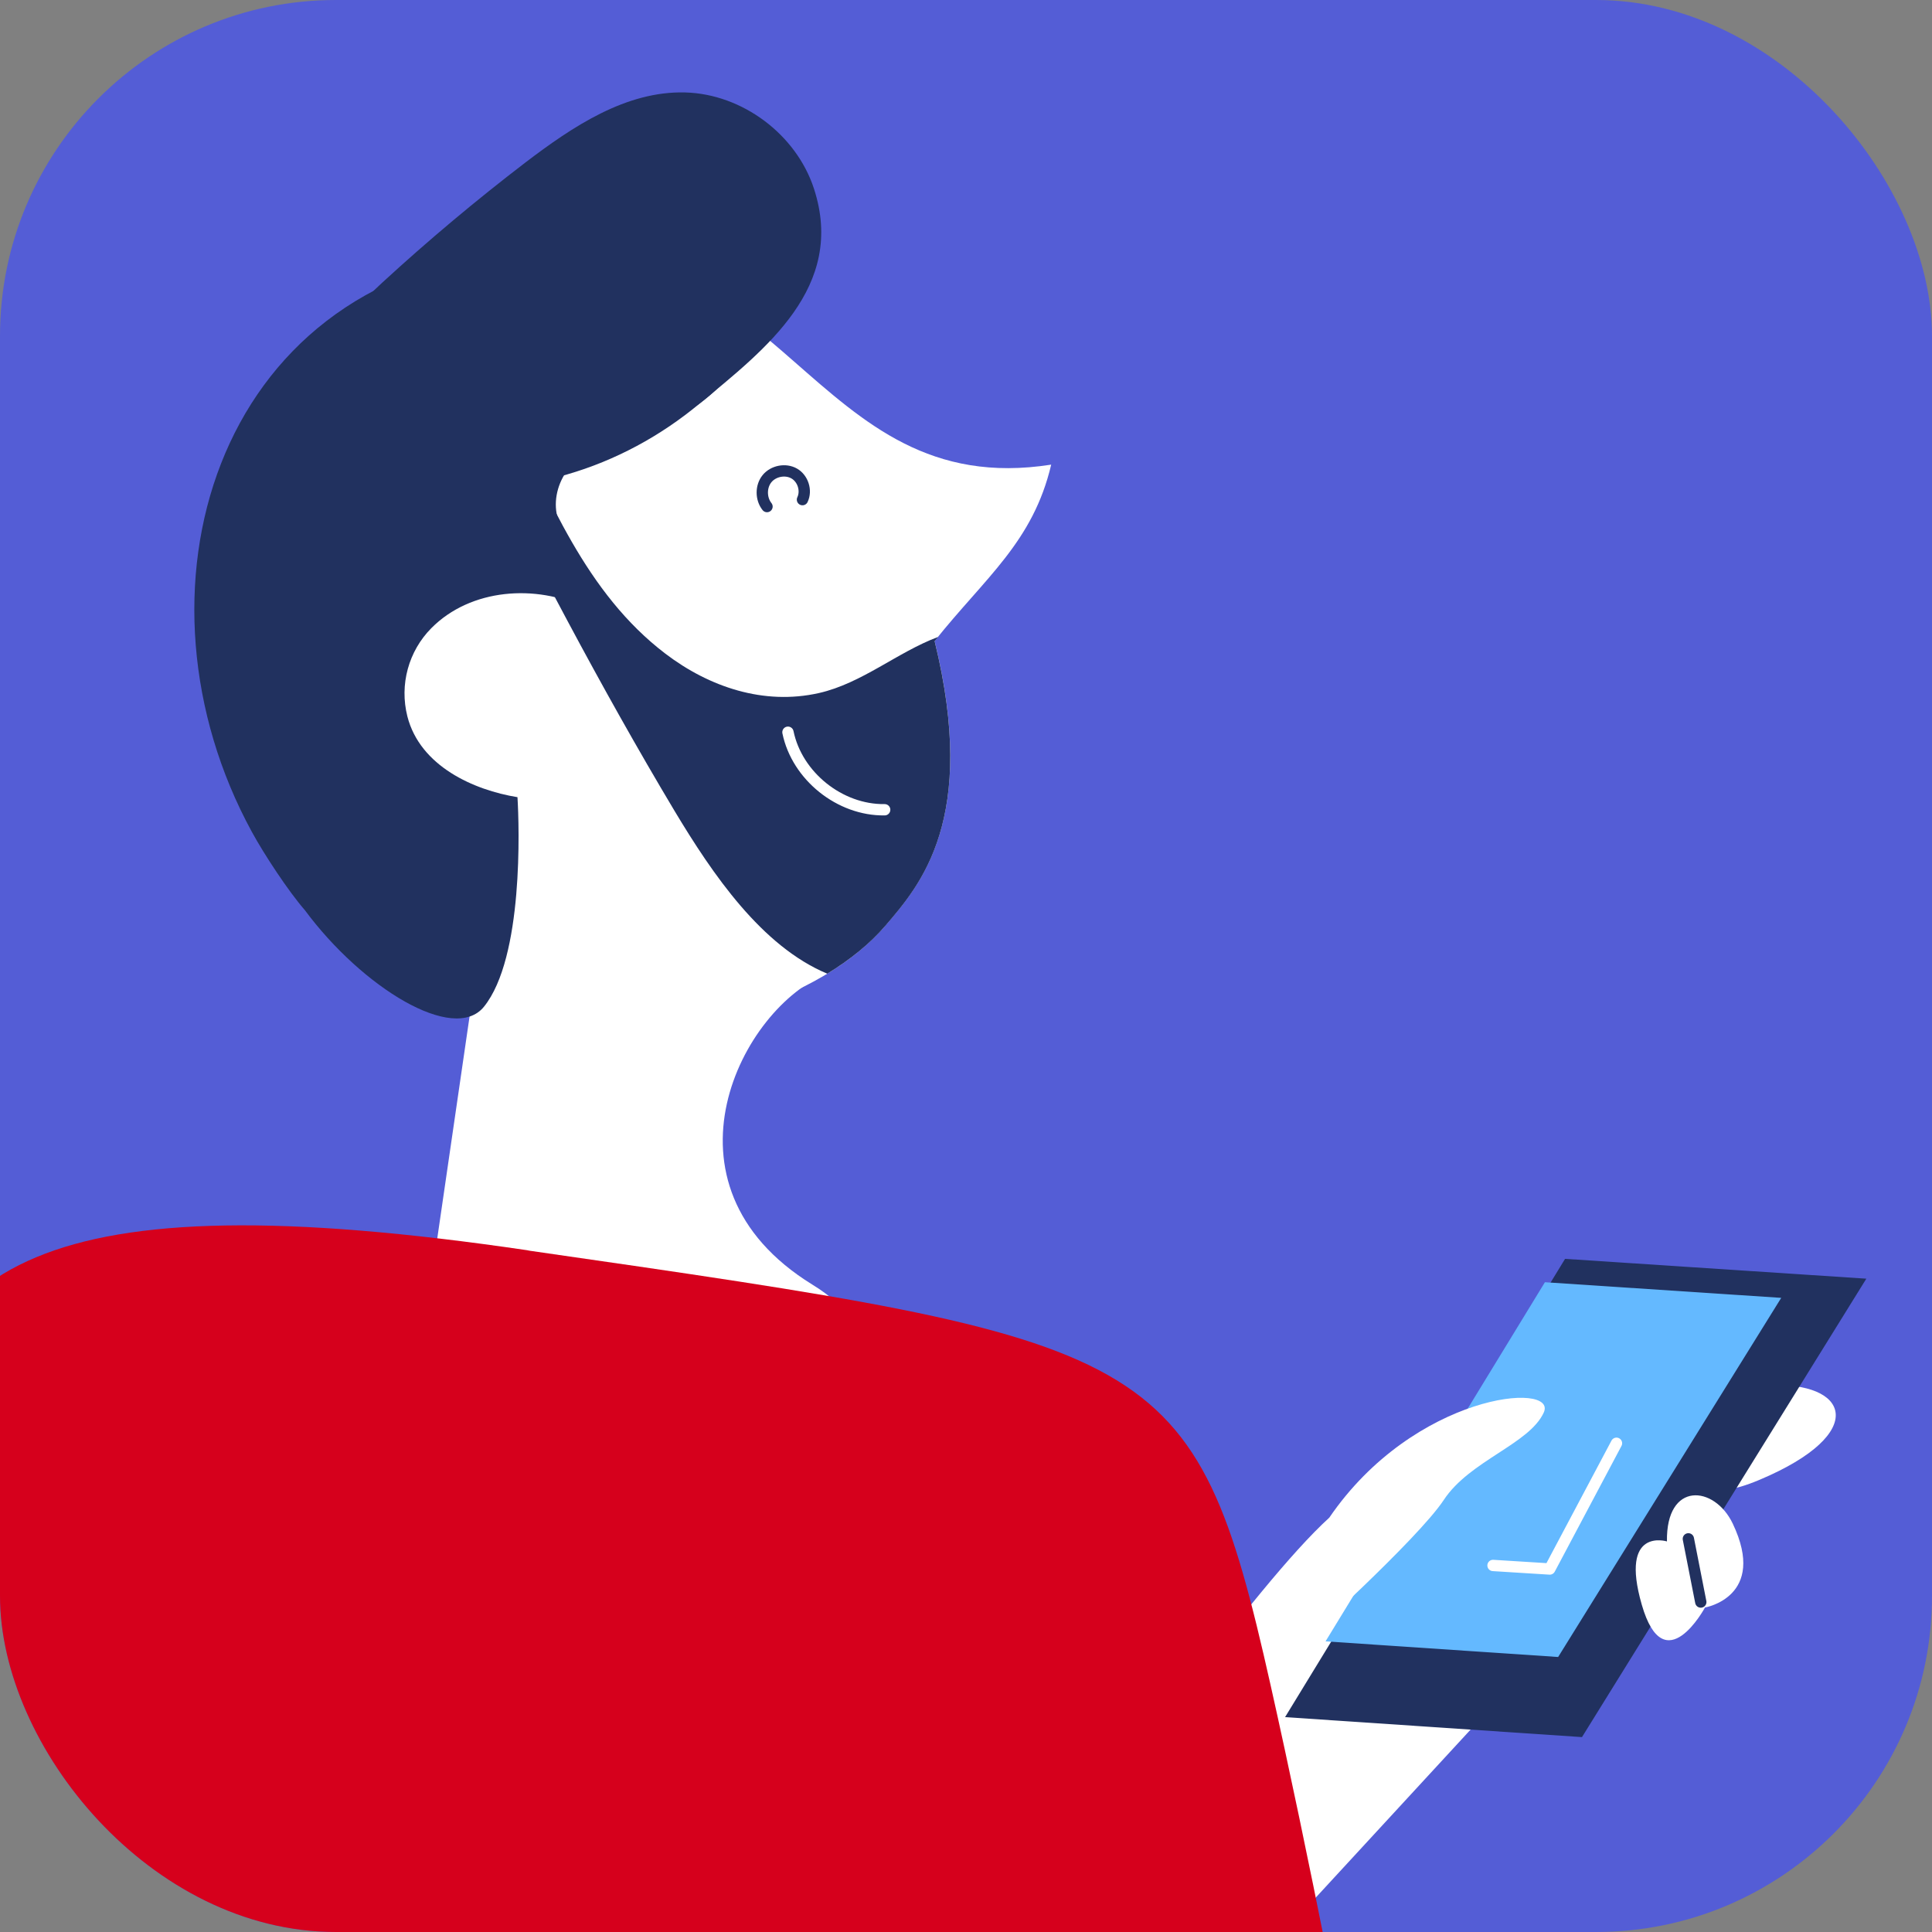
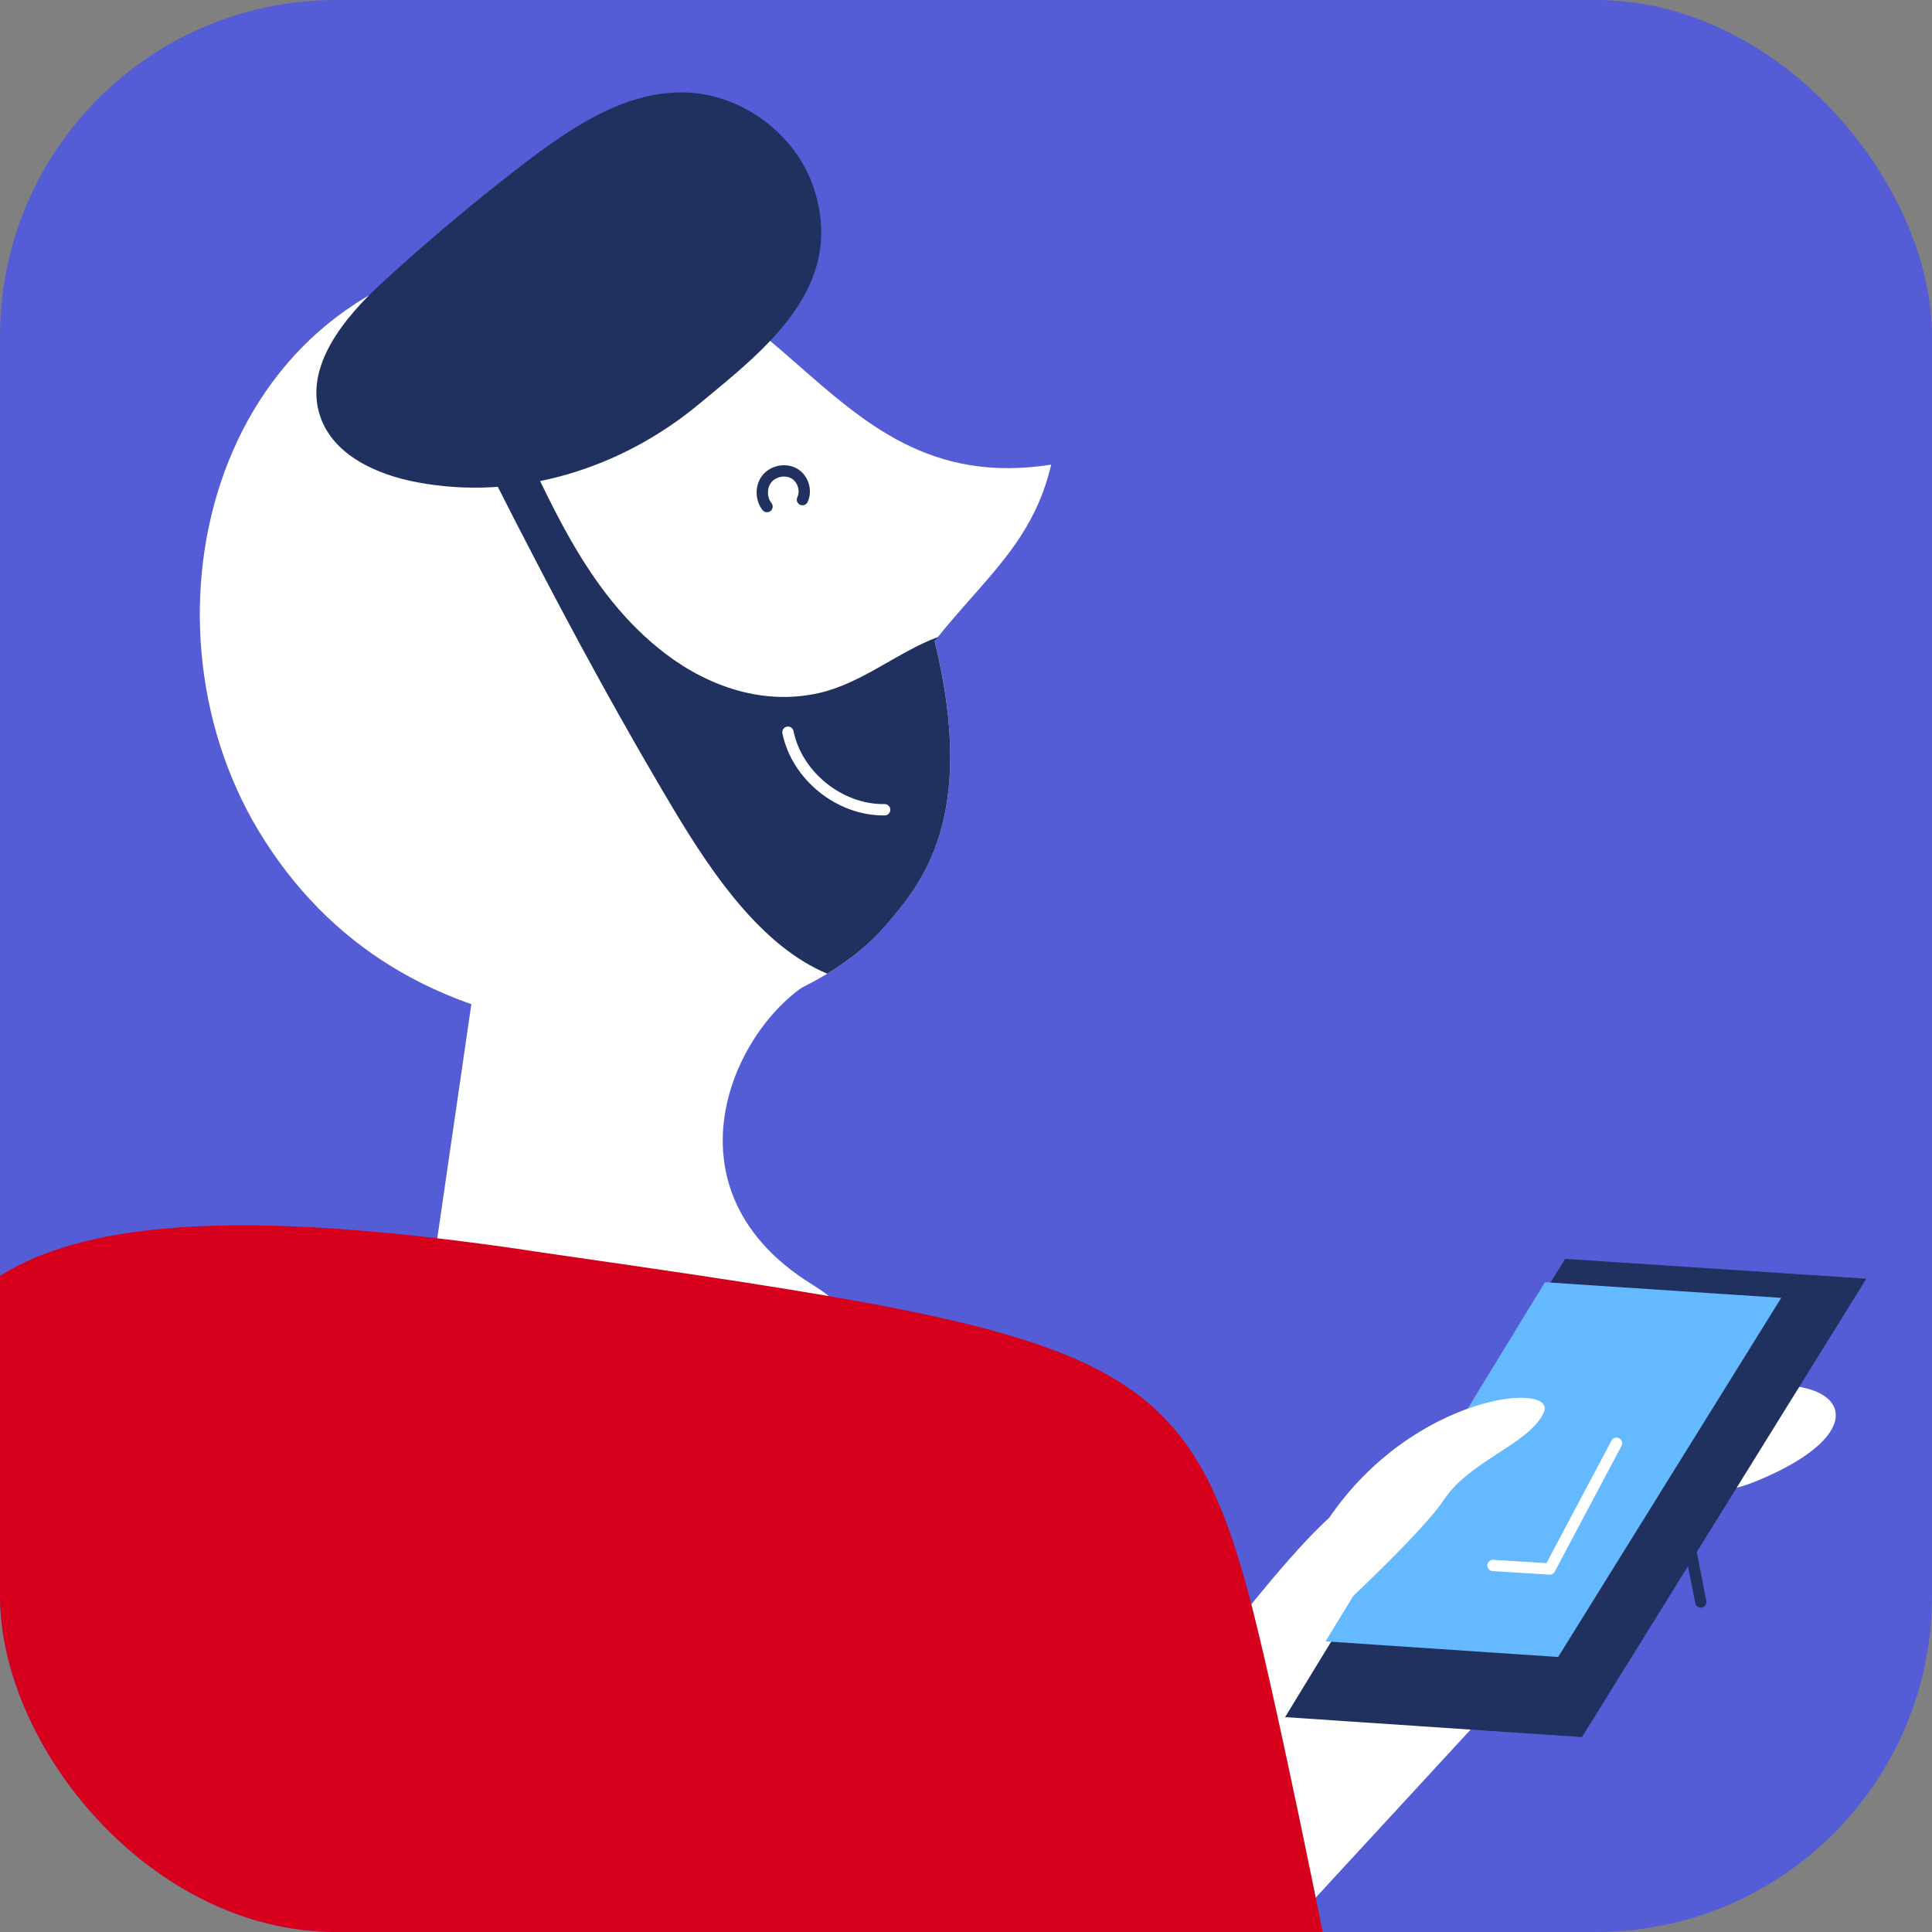
<svg xmlns="http://www.w3.org/2000/svg" width="115" height="115" viewBox="0 0 115 115" fill="none">
  <rect x="0" y="0" width="115" height="115" fill="#808080" stroke="none" />
  <g clip-path="url(#clip0_6068_9385)">
    <rect width="115" height="115" rx="20" fill="#545DD6" />
    <path d="M49.253 57.948C44.187 59.906 38.66 70.479 48.342 76.457C58.013 82.434 25.506 77.301 25.506 77.301L28.279 58.246L49.253 57.948Z" fill="white" />
    <path d="M55.633 38.154C58.234 48.756 54.77 52.68 52.697 55.098C48.716 59.742 40.272 61.939 34.199 61.181C26.12 60.174 19.586 56.413 15.383 49.437C7.727 36.715 12.639 16.719 30.428 14.935C46.835 13.294 48.217 29.902 62.571 27.657C61.486 32.263 58.665 34.354 55.633 38.154Z" fill="white" />
    <path d="M27.856 25.46C27.914 25.432 27.962 25.403 28.01 25.374C28.701 25 29.43 24.702 30.149 24.386C32.663 29.644 34.87 35.305 39.61 38.912C42.22 40.898 45.472 41.992 48.744 41.253C51.296 40.678 53.426 38.816 55.835 37.914C55.768 38.001 55.7 38.078 55.633 38.164C58.233 48.766 54.77 52.69 52.697 55.108C51.767 56.193 50.577 57.142 49.243 57.958C45.338 56.327 42.421 52.047 40.157 48.277C35.715 40.85 31.723 33.184 27.856 25.46Z" fill="#21315F" />
-     <path d="M30.438 14.934C36.972 14.282 41.117 16.518 44.648 19.31C44.35 23.128 39.898 25.623 35.485 26.794C33.508 27.321 32.395 29.874 33.556 31.629C34.947 33.721 35.84 35.285 34.823 36.177C31.906 34.757 28.02 35.026 25.679 37.386C24.316 38.758 23.769 40.754 24.249 42.644C25.007 45.609 28.202 47.029 30.802 47.451C30.908 49.188 31.167 56.998 28.807 59.924C27.022 62.131 21.572 58.802 18.147 54.177C17.197 53.093 15.719 50.857 14.99 49.514C7.286 35.4 12.649 16.719 30.438 14.934Z" fill="#21315F" />
    <path d="M46.902 43.585C47.44 46.195 49.992 48.239 52.659 48.2" stroke="white" stroke-width="0.674" stroke-miterlimit="10" stroke-linecap="round" stroke-linejoin="round" />
    <path d="M47.766 29.74C48.025 29.203 47.795 28.483 47.276 28.186C46.758 27.888 46.029 28.032 45.655 28.493C45.281 28.953 45.281 29.683 45.655 30.153" stroke="#21315F" stroke-width="0.674" stroke-miterlimit="10" stroke-linecap="round" stroke-linejoin="round" />
    <path d="M48.447 11.222C47.392 7.998 44.187 5.599 40.791 5.503C37.26 5.407 34.093 7.528 31.282 9.667C28.337 11.922 25.497 14.302 22.772 16.806C20.479 18.907 18.07 21.834 19.058 24.779C19.836 27.091 22.417 28.252 24.806 28.703C30.841 29.845 37.001 27.897 41.654 24.012C45.569 20.778 50.366 17.084 48.447 11.222Z" fill="#21315F" />
    <path d="M31.407 74.422C2.219 70.124 -4.852 75.314 -6.339 87.98C-7.826 100.645 -6.339 184.691 -6.339 184.691H72.271L62.897 90.618L31.407 74.422Z" fill="#D6001C" />
    <path d="M79.121 90.341C74.65 94.399 65.583 107.41 65.583 107.41L75.6 115.901L92.784 97.259L79.121 90.341Z" fill="white" />
    <path d="M105.21 82.473C110.036 82.175 111.36 85.294 104.73 88.086C98.09 90.878 105.21 82.473 105.21 82.473Z" fill="white" />
    <path d="M93.159 74.932L111.091 76.112L94.166 103.399L76.492 102.21L93.159 74.932Z" fill="#21315F" />
    <path d="M91.959 76.323L106.025 77.254L92.746 98.631L78.901 97.7L91.959 76.323Z" fill="#64B9FF" />
    <path d="M79.121 90.342C84.188 82.925 92.737 82.205 91.892 84.076C91.038 85.957 87.488 86.936 85.943 89.277C84.399 91.618 77.394 97.931 77.394 97.931L79.121 90.342Z" fill="white" />
-     <path d="M103.137 90.686C102.043 88.403 99.165 88.163 99.223 91.751C99.223 91.751 96.382 90.869 97.726 95.522C99.069 100.176 101.487 95.685 101.487 95.685C101.487 95.685 105.219 95.052 103.137 90.686Z" fill="white" />
    <path d="M100.498 91.598C100.748 92.855 100.988 94.112 101.237 95.359" stroke="#21315F" stroke-width="0.674" stroke-miterlimit="10" stroke-linecap="round" stroke-linejoin="round" />
    <path d="M96.219 85.909C94.895 88.404 93.571 90.898 92.247 93.393C91.124 93.326 90.002 93.249 88.87 93.182" stroke="white" stroke-width="0.674" stroke-miterlimit="10" stroke-linecap="round" stroke-linejoin="round" />
    <path d="M75.629 100.299C80.148 120.429 85.07 148.954 85.07 148.954C85.07 148.954 95.634 140.357 105.872 132.49C111.12 135.867 114.334 139.36 118.278 144.339C106.726 156.765 89.849 174.736 79.649 175.513C60.441 176.981 51.853 110.566 51.853 110.566L31.416 74.432C69.085 79.853 71.11 80.179 75.629 100.299Z" fill="#D6001C" />
  </g>
  <defs>
    <clipPath id="clip0_6068_9385">
      <rect width="115" height="115" rx="20" fill="white" />
    </clipPath>
  </defs>
</svg>